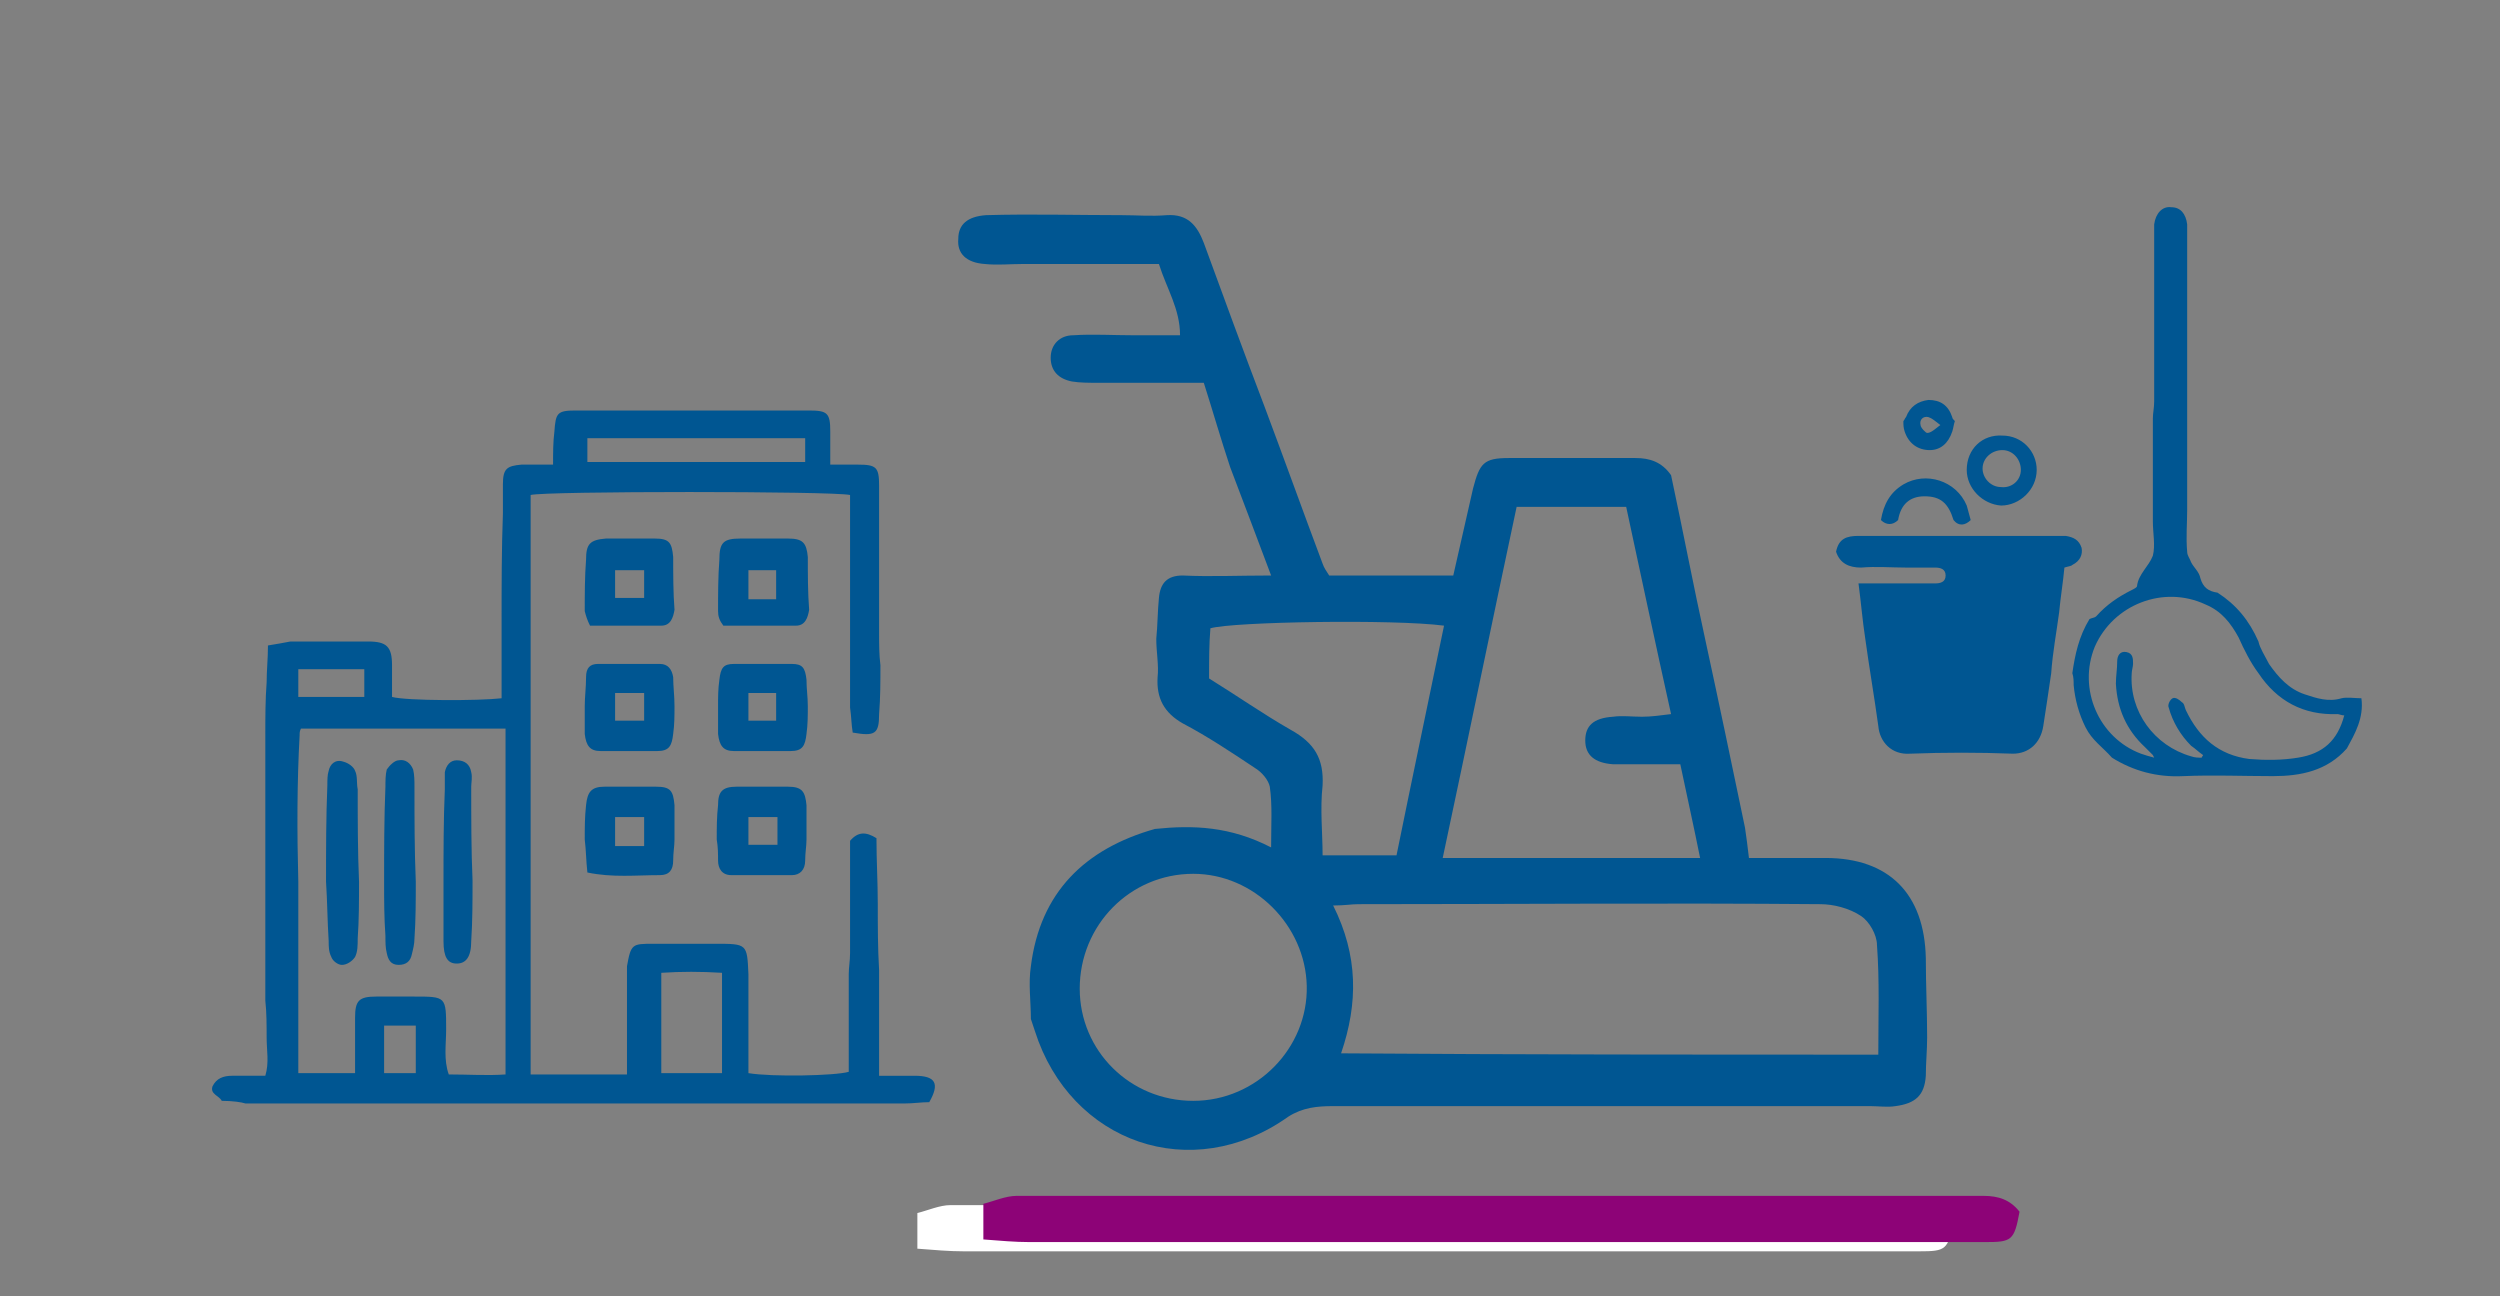
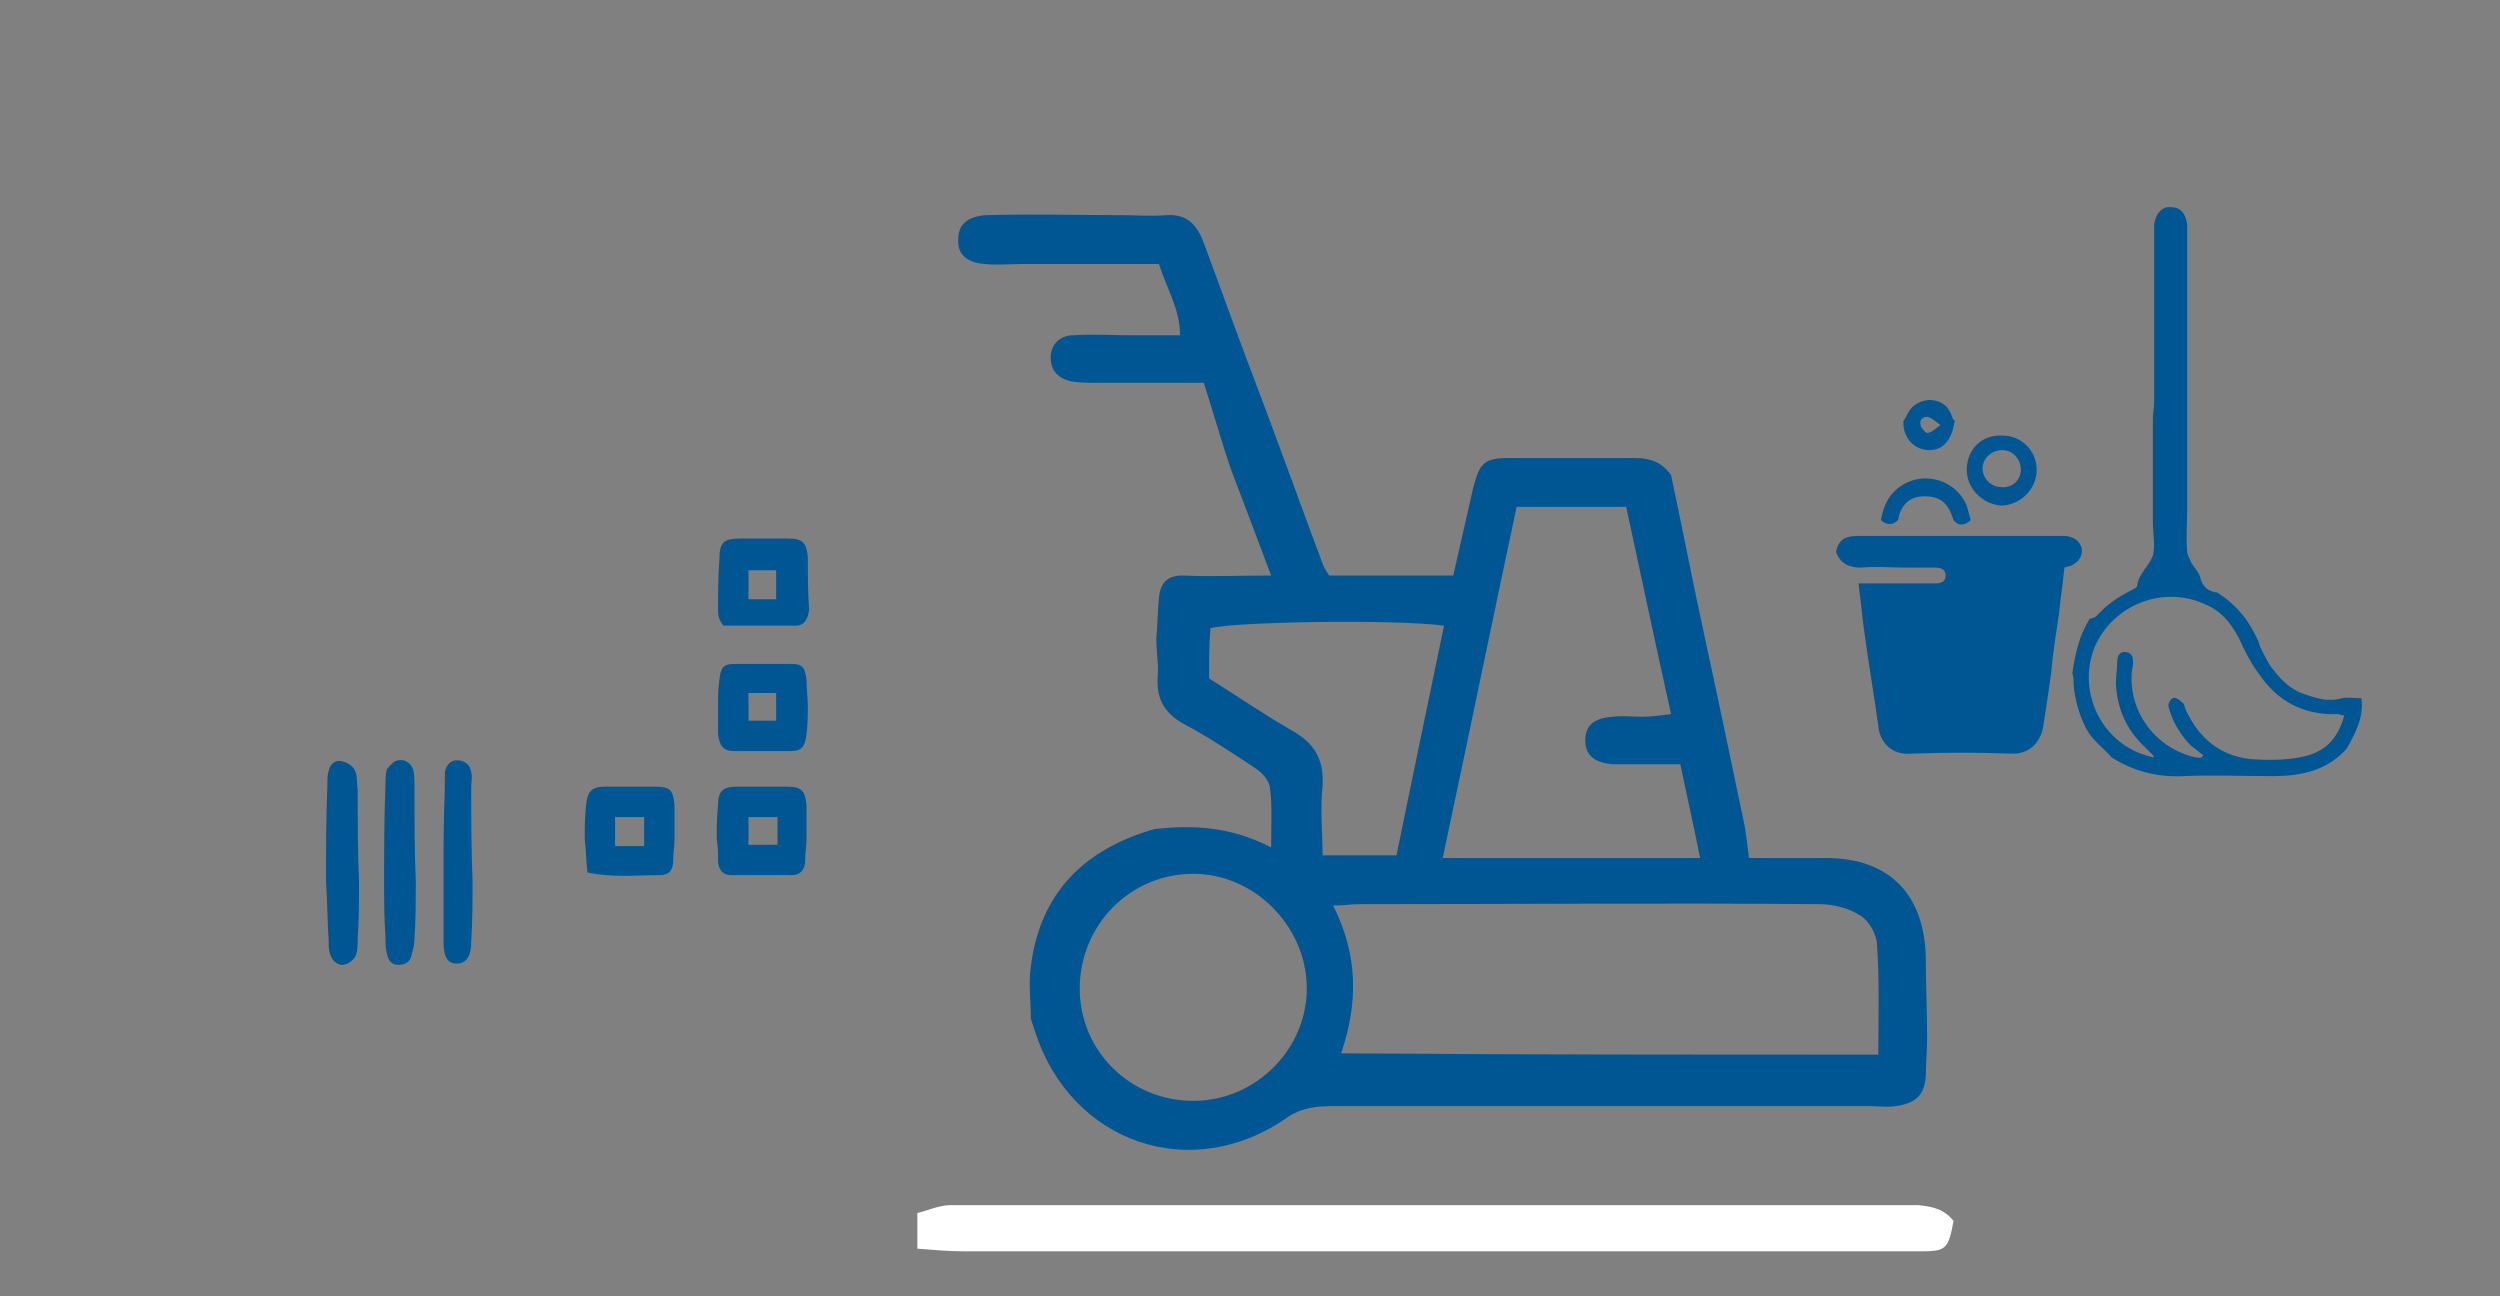
<svg xmlns="http://www.w3.org/2000/svg" version="1.1" id="Layer_1" x="0px" y="0px" viewBox="0 0 189.4 98.2" style="enable-background:new 0 0 189.4 98.2;" xml:space="preserve">
  <rect x="0" y="0" width="189.4" height="98.2" fill="#808080" stroke="none" />
  <style type="text/css"> .st0{fill:#005692;} .st1{fill:#FFFFFF;} .st2{fill:#8D0377;} </style>
  <path class="st0" d="M132.2,62.7c0.1,0.7,0.2,1.4,0.3,2.3c2,0,3.9,0,5.8,0c4.8,0,7.5,2.7,7.6,7.6c0,2,0.1,4,0.1,6 c0,1-0.1,1.9-0.1,2.9c-0.1,1.5-0.8,2.1-2.3,2.3c-0.6,0.1-1.3,0-1.9,0c-13.6,0-27.1,0-40.7,0c-1.2,0-2.3,0.1-3.4,0.8 c-7.3,5.2-16.5,2-19.2-6.5c-0.1-0.3-0.2-0.6-0.3-0.9c0-1.3-0.2-2.7,0-4c0.7-5.6,4.1-8.9,9.4-10.4c2.9-0.3,5.7-0.2,8.8,1.4 c0-1.8,0.1-3.2-0.1-4.6c-0.1-0.5-0.6-1.1-1.1-1.4c-1.8-1.2-3.6-2.4-5.5-3.4c-1.4-0.8-2-1.9-1.9-3.5c0.1-0.9-0.1-1.9-0.1-2.9 c0.1-1,0.1-2.1,0.2-3.1c0.1-1.1,0.6-1.7,1.8-1.7c2.1,0.1,4.3,0,6.7,0c-1.1-2.9-2.1-5.6-3.1-8.2c-0.7-2.1-1.3-4.2-2-6.4 c-2.9,0-5.5,0-8.1,0c-0.6,0-1.3,0-1.9-0.1c-1-0.2-1.6-0.8-1.6-1.8s0.7-1.7,1.7-1.7c1.5-0.1,3,0,4.6,0c1.1,0,2.2,0,3.5,0 c0-2-1-3.5-1.6-5.4c-3.4,0-6.9,0-10.3,0c-1,0-1.9,0.1-2.9,0c-1.4-0.1-2.1-0.8-2-1.9c0-1.1,0.7-1.7,2.1-1.8c3.4-0.1,6.9,0,10.3,0 c1.1,0,2.2,0.1,3.4,0c1.6-0.1,2.3,0.8,2.8,2.1c1.5,4.1,3,8.2,4.6,12.4c1.5,4,2.9,7.9,4.4,11.9c0.1,0.3,0.3,0.6,0.5,0.9 c3.1,0,6.2,0,9.4,0c0.5-2.2,1-4.4,1.5-6.6c0.5-1.9,0.8-2.3,2.7-2.3c3.2,0,6.4,0,9.6,0c1.1,0,2,0.3,2.7,1.3c0.9,4.2,1.7,8.4,2.6,12.5 C130.2,53.1,131.2,57.9,132.2,62.7z M142.3,79.9c0-2.9,0.1-5.6-0.1-8.3c0-0.8-0.6-1.8-1.2-2.2c-0.9-0.6-2.1-0.9-3.1-0.9 c-11.7-0.1-23.3,0-35,0c-0.5,0-1,0.1-1.9,0.1c1.9,3.8,1.9,7.4,0.6,11.2C115.2,79.9,128.5,79.9,142.3,79.9z M127.3,57.9 c-0.9,0-1.7,0-2.5,0c-0.9,0-1.8,0-2.6,0c-1.4-0.1-2.1-0.7-2.1-1.8s0.6-1.7,2.1-1.8c0.7-0.1,1.4,0,2.2,0c0.7,0,1.4-0.1,2.2-0.2 c-1.2-5.4-2.3-10.6-3.4-15.7c-2.9,0-5.6,0-8.3,0c-1.9,8.9-3.7,17.7-5.6,26.6c6.6,0,13,0,19.5,0C128.3,62.5,127.8,60.3,127.3,57.9z M90.4,83.4c4.8,0,8.7-4,8.6-8.7c-0.1-4.6-4-8.5-8.6-8.5c-4.8,0-8.6,3.9-8.6,8.7C81.8,79.6,85.6,83.4,90.4,83.4z M91.6,51.4 c2.1,1.3,4.1,2.7,6.2,3.9c1.8,1,2.5,2.2,2.4,4.2c-0.2,1.8,0,3.6,0,5.3c2.1,0,3.8,0,5.6,0c1.2-5.9,2.4-11.6,3.6-17.4 c-3.8-0.5-16-0.3-17.7,0.2C91.6,48.8,91.6,50,91.6,51.4z" />
  <path class="st1" d="M148,92.5c-0.4,2.2-0.6,2.3-2.6,2.3c-0.5,0-1,0-1.4,0c-23.7,0-47.3,0-71,0c-1.1,0-2.2-0.1-3.5-0.2 c0-1,0-1.9,0-2.7c0.8-0.2,1.7-0.6,2.5-0.6c24.4,0,48.9,0,73.3,0C146.4,91.4,147.3,91.6,148,92.5z" />
  <path class="st0" d="M171.9,50.3c0.7,1,1.5,1.9,2.7,2.3c0.9,0.3,1.8,0.6,2.8,0.3c0.4-0.1,1,0,1.5,0c0.2,1.5-0.5,2.7-1.1,3.8 c-1.5,1.7-3.5,2.1-5.6,2.1c-2.3,0-4.5-0.1-6.8,0c-2,0.1-3.8-0.4-5.4-1.4c-0.7-0.8-1.5-1.3-2-2.3s-0.8-2.1-0.9-3.2 c0-0.3,0-0.6-0.1-0.9c0.2-1.4,0.5-2.8,1.3-4.1c0.2-0.1,0.4-0.1,0.5-0.2c0.8-0.9,1.7-1.5,2.7-2c0.2-0.1,0.4-0.2,0.4-0.3 c0.1-0.9,0.9-1.5,1.2-2.3c0.2-0.8,0-1.7,0-2.6c0-2.6,0-5.2,0-7.8c0-0.4,0.1-0.8,0.1-1.3c0-4.2,0-8.4,0-12.5c0-0.3,0-0.6,0-0.9 c0.1-0.8,0.6-1.4,1.3-1.3c0.7,0,1.1,0.5,1.2,1.3c0,0.3,0,0.5,0,0.8c0,4.1,0,8.3,0,12.4c0,0.4,0,0.8,0,1.3c0,2.4,0,4.8,0,7.1 c0,1.1-0.1,2.1,0,3.2c0,0.3,0.2,0.5,0.3,0.8c0.2,0.4,0.6,0.7,0.7,1.2c0.2,0.7,0.6,1,1.3,1.1c1.4,0.9,2.4,2.1,3.1,3.7 C171.2,49.1,171.6,49.7,171.9,50.3z M177.6,54.2c-0.2,0-0.4-0.1-0.5-0.1c-2.6,0.1-4.6-1-6-3.1c-0.6-0.8-1.1-1.8-1.5-2.7 c-0.6-1.1-1.3-2-2.5-2.5c-3.2-1.5-7,0-8.4,3.2c-1.3,3.2,0.3,6.9,3.5,8.1c0.3,0.1,0.6,0.2,1,0.3c-0.1-0.2-0.1-0.2-0.1-0.2 c-0.2-0.2-0.4-0.4-0.6-0.6c-1.4-1.3-2.1-2.9-2.2-4.8c0-0.6,0.1-1.1,0.1-1.7c0-0.4,0.2-0.8,0.7-0.7s0.5,0.5,0.5,0.9 c0,0.2-0.1,0.5-0.1,0.7c-0.2,2.9,1.7,5.5,4.5,6.3c0.3,0.1,0.5,0.1,0.8,0.1c0-0.1,0.1-0.1,0.1-0.2c-0.3-0.2-0.6-0.5-0.9-0.7 c-0.8-0.8-1.4-1.8-1.7-2.9c-0.1-0.2,0.1-0.6,0.3-0.7c0.2-0.1,0.5,0.1,0.7,0.3c0.2,0.1,0.2,0.4,0.3,0.6c1,2.1,2.5,3.4,4.8,3.7 c1.2,0.1,2.5,0.1,3.7-0.1C176,57.1,177.1,56.1,177.6,54.2z M148.1,31.9c-0.1,0.3-0.1,0.5-0.2,0.8c-0.3,0.9-0.9,1.4-1.7,1.4 c-0.9,0-1.6-0.5-1.9-1.4c-0.1-0.3-0.1-0.5-0.1-0.8c0.1-0.1,0.1-0.2,0.2-0.3c0.3-0.8,0.9-1.2,1.7-1.3c0.9,0,1.5,0.4,1.8,1.3 C147.9,31.7,148,31.8,148.1,31.9z M147,32.2c-0.4-0.3-0.6-0.5-0.9-0.6c-0.4-0.1-0.7,0.2-0.6,0.6c0,0.2,0.4,0.6,0.5,0.6 C146.3,32.8,146.6,32.5,147,32.2z M151.7,33c1.5,0,2.6,1.2,2.6,2.6c0,1.5-1.3,2.7-2.7,2.7c-1.4-0.1-2.6-1.3-2.6-2.7 C149,34,150.2,32.9,151.7,33z M153.1,35.6c0-0.8-0.6-1.5-1.4-1.5c-0.8,0-1.5,0.6-1.5,1.4c0,0.7,0.6,1.4,1.4,1.4 C152.4,37,153.1,36.4,153.1,35.6z M145.8,37.6c1.2,0,1.8,0.5,2.2,1.8c0.4,0.5,0.9,0.4,1.3,0c-0.1-0.4-0.2-0.7-0.3-1.1 c-0.8-1.9-3.1-2.6-4.8-1.6c-1,0.6-1.5,1.5-1.7,2.7c0.4,0.4,0.9,0.4,1.3,0C144,38.2,144.7,37.6,145.8,37.6z M156,46.4 c0.1-1.1,0.3-2.3,0.4-3.4c0.3-0.1,0.5-0.1,0.6-0.2c0.6-0.3,0.8-0.8,0.7-1.3c-0.2-0.6-0.6-0.8-1.2-0.9c-0.2,0-0.3,0-0.5,0 c-5.1,0-10.1,0-15.2,0c-0.9,0-1.5,0.2-1.7,1.2c0.3,0.9,1,1.2,1.9,1.2c1.1-0.1,2.3,0,3.4,0c0.7,0,1.5,0,2.2,0c0.4,0,0.8,0.1,0.8,0.6 s-0.4,0.6-0.8,0.6c-1.5,0-3,0-4.5,0c-0.4,0-0.8,0-1.3,0c0.2,1.5,0.3,2.8,0.5,4.1c0.3,2.2,0.7,4.5,1,6.7c0.1,1.2,1,2.2,2.4,2.1 c2.6-0.1,5.2-0.1,7.8,0c1.2,0,2.1-0.8,2.3-2.1s0.4-2.6,0.6-4C155.5,49.5,155.8,47.9,156,46.4z" />
  <g>
-     <path class="st0" d="M16.8,83.4c-0.2-0.4-0.9-0.5-0.7-1.1c0.3-0.6,0.8-0.8,1.5-0.8c0.8,0,1.6,0,2.5,0c0.3-1,0.1-1.9,0.1-2.9 c0-0.9,0-1.9-0.1-2.8c0-3.1,0-6.1,0-9.2c0-3.6,0-7.3,0-10.9c0-1.3,0-2.7,0.1-4c0-0.9,0.1-1.8,0.1-2.8c0.6-0.1,1.2-0.2,1.7-0.3 c2,0,3.9,0,5.9,0c1.4,0,1.8,0.4,1.8,1.8c0,0.4,0,0.9,0,1.3c0,0.4,0,0.8,0,1.1c1.1,0.3,6.6,0.3,8.3,0.1c0-1.9,0-3.9,0-5.8 c0-2.7,0-5.5,0.1-8.2c0-0.7,0-1.4,0-2.2c0-1.2,0.3-1.4,1.4-1.5c0.8,0,1.5,0,2.4,0c0-0.9,0-1.7,0.1-2.5c0.1-1.4,0.2-1.6,1.6-1.6 c5.9,0,11.8,0,17.7,0c1.4,0,1.6,0.2,1.6,1.6c0,0.8,0,1.5,0,2.5c0.8,0,1.4,0,2.1,0c1.4,0,1.6,0.2,1.6,1.6c0,3.7,0,7.5,0,11.2 c0,0.8,0,1.6,0.1,2.4c0,1.2,0,2.5-0.1,3.7c0,1.5-0.3,1.7-2,1.4c-0.1-0.6-0.1-1.2-0.2-1.9c0-2.4,0-4.8,0-7.2c0-3,0-5.9,0-8.9 c-1.3-0.3-23.1-0.3-24.2,0c0,3,0,5.9,0,8.9c0,2.5,0,5,0,7.5c0,3.3,0,6.5,0,9.8c0,3.2,0,6.3,0,9.5c0,2.7,0,5.4,0,8.2 c2.5,0,4.8,0,7.3,0c0-2.8,0-5.5,0-8.2c0.3-1.7,0.4-1.7,2-1.7s3.1,0,4.7,0c2.4,0,2.4,0,2.5,2.3c0,2.5,0,5,0,7.5 c1.8,0.3,6.6,0.2,7.6-0.1c0-2.5,0-5,0-7.4c0-0.5,0.1-1,0.1-1.6c0-2.8,0-5.7,0-8.5c0.6-0.7,1.2-0.7,2-0.2c0,1.7,0.1,3.3,0.1,5 s0,3.3,0.1,5c0,2.6,0,5.2,0,8c0.9,0,1.8,0,2.7,0c1.6,0,1.9,0.6,1.1,2c-0.6,0-1.2,0.1-1.9,0.1c-16.6,0-33.3,0-49.9,0 C18.3,83.5,17.6,83.4,16.8,83.4z M22.6,66.8c0,4.8,0,9.6,0,14.5c1.5,0,2.8,0,4.3,0c0-1.5,0-2.9,0-4.2c0-1.3,0.3-1.6,1.6-1.6 c1,0,1.9,0,2.9,0c2.4,0,2.4,0,2.4,2.5c0,1.1-0.2,2.3,0.2,3.4c1.5,0,2.9,0.1,4.3,0c0-5,0-9.8,0-14.5c0-3.9,0-7.7,0-11.7 c-5.2,0-10.4,0-15.5,0c-0.1,0.2-0.1,0.3-0.1,0.5C22.5,59.3,22.5,63.1,22.6,66.8z M54.7,81.3c0-2.6,0-5.1,0-7.6 c-1.6-0.1-3.1-0.1-4.6,0c0,2.7,0,5.1,0,7.6C51.7,81.3,53.2,81.3,54.7,81.3z M61,33.2c-5.5,0-11,0-16.5,0c0,0.6,0,1.2,0,1.8 c5.5,0,11,0,16.5,0C61,34.4,61,33.8,61,33.2z M22.6,50.7c0,0.8,0,1.4,0,2.1c1.7,0,3.3,0,5,0c0-0.7,0-1.4,0-2.1 C25.9,50.7,24.3,50.7,22.6,50.7z M31.5,81.3c0-1.3,0-2.4,0-3.6c-0.9,0-1.6,0-2.4,0c0,1.3,0,2.4,0,3.6 C29.9,81.3,30.7,81.3,31.5,81.3z" />
    <path class="st0" d="M51.1,63.6c0,0.5-0.1,1-0.1,1.6c0,0.7-0.3,1.1-1,1.1c-1.8,0-3.6,0.2-5.5-0.2c-0.1-0.9-0.1-1.7-0.2-2.5 c0-0.9,0-1.7,0.1-2.6c0.1-1,0.4-1.4,1.4-1.4c1.3,0,2.6,0,3.9,0c1.1,0,1.3,0.3,1.4,1.4C51.1,61.9,51.1,62.7,51.1,63.6z M46.6,64.1 c0.8,0,1.4,0,2.2,0c0-0.8,0-1.5,0-2.2c-0.8,0-1.4,0-2.2,0C46.6,62.6,46.6,63.3,46.6,64.1z" />
    <path class="st0" d="M61.1,63.6c0,0.5-0.1,1-0.1,1.6c0,0.7-0.4,1.1-1,1.1c-1.5,0-3.1,0-4.6,0c-0.7,0-1-0.5-1-1.1c0-0.5,0-1-0.1-1.6 c0-0.9,0-1.7,0.1-2.6c0-1,0.3-1.4,1.4-1.4c1.3,0,2.6,0,3.9,0c1.1,0,1.3,0.4,1.4,1.4C61.1,61.9,61.1,62.7,61.1,63.6z M56.7,61.9 c0,0.8,0,1.5,0,2.1c0.8,0,1.5,0,2.2,0c0-0.8,0-1.4,0-2.1C58.1,61.9,57.4,61.9,56.7,61.9z" />
    <path class="st0" d="M54.4,53.5c0-0.7,0-1.3,0.1-2c0.1-0.9,0.3-1.2,1.1-1.2c1.5,0,3,0,4.4,0c0.8,0,1,0.3,1.1,1.2 c0,0.7,0.1,1.3,0.1,2s0,1.4-0.1,2.1c-0.1,0.9-0.3,1.3-1.2,1.3c-1.4,0-2.9,0-4.3,0c-0.8,0-1.1-0.4-1.2-1.3 C54.4,55,54.4,54.2,54.4,53.5z M56.7,52.5c0,0.8,0,1.4,0,2.1c0.8,0,1.5,0,2.1,0c0-0.8,0-1.4,0-2.1C58.1,52.5,57.4,52.5,56.7,52.5z" />
-     <path class="st0" d="M44.3,53.5c0-0.7,0.1-1.4,0.1-2.2c0-0.7,0.3-1,0.9-1c1.6,0,3.2,0,4.7,0c0.6,0,0.9,0.4,1,1 c0,0.7,0.1,1.4,0.1,2.2c0,0.7,0,1.4-0.1,2.1c-0.1,0.9-0.3,1.3-1.2,1.3c-1.4,0-2.9,0-4.3,0c-0.8,0-1.1-0.4-1.2-1.3 C44.3,55,44.3,54.2,44.3,53.5z M46.6,52.5c0,0.7,0,1.5,0,2.1c0.8,0,1.5,0,2.2,0c0-0.8,0-1.4,0-2.1C48.1,52.5,47.4,52.5,46.6,52.5z" />
    <path class="st0" d="M54.4,46.3c0-1.3,0-2.6,0.1-3.9c0-1.3,0.3-1.6,1.6-1.6c1.2,0,2.4,0,3.6,0c1.1,0,1.4,0.3,1.5,1.4 c0,1.3,0,2.7,0.1,4c-0.1,0.6-0.3,1.2-1,1.2c-1.8,0-3.6,0-5.5,0C54.5,47,54.4,46.7,54.4,46.3z M56.7,45.4c0.7,0,1.4,0,2.1,0 c0-0.8,0-1.5,0-2.2c-0.8,0-1.4,0-2.1,0C56.7,43.9,56.7,44.6,56.7,45.4z" />
-     <path class="st0" d="M44.3,46.3c0-1.3,0-2.6,0.1-3.9c0-1.2,0.3-1.5,1.5-1.6c1.2,0,2.5,0,3.7,0c1.1,0,1.3,0.3,1.4,1.4 c0,1.3,0,2.7,0.1,4c-0.1,0.6-0.3,1.2-1,1.2c-1.8,0-3.6,0-5.4,0C44.5,47,44.4,46.7,44.3,46.3z M46.6,45.3c0.8,0,1.5,0,2.2,0 c0-0.8,0-1.4,0-2.1c-0.8,0-1.5,0-2.2,0C46.6,44,46.6,44.6,46.6,45.3z" />
    <path class="st0" d="M24.7,66.8c0-2.4,0-4.9,0.1-7.3c0-0.4,0-0.8,0.1-1.1c0.1-0.5,0.5-0.9,1.1-0.7c0.4,0.1,0.8,0.4,0.9,0.7 c0.2,0.4,0.1,0.9,0.2,1.4c0,2.3,0,4.7,0.1,7c0,1.4,0,2.9-0.1,4.3c0,0.5,0,1-0.2,1.4c-0.2,0.3-0.6,0.6-1,0.6c-0.3,0-0.7-0.3-0.8-0.6 c-0.2-0.4-0.2-0.8-0.2-1.2C24.8,69.7,24.8,68.3,24.7,66.8z" />
    <path class="st0" d="M29.1,66.8c0-2.4,0-4.8,0.1-7.2c0-0.4,0-0.9,0.1-1.3c0.2-0.3,0.6-0.7,0.9-0.7c0.5-0.1,0.9,0.2,1.1,0.7 c0.1,0.4,0.1,0.9,0.1,1.3c0,2.4,0,4.8,0.1,7.2c0,1.4,0,2.9-0.1,4.3c0,0.4-0.1,0.8-0.2,1.2c-0.1,0.5-0.4,0.8-1,0.8s-0.8-0.4-0.9-0.9 c-0.1-0.4-0.1-0.8-0.1-1.3C29.1,69.5,29.1,68.2,29.1,66.8z" />
    <path class="st0" d="M33.6,66.8c0-2.3,0-4.7,0.1-7c0-0.4,0-0.9,0-1.3c0.1-0.5,0.4-0.9,0.9-0.9c0.6,0,1,0.3,1.1,0.9 c0.1,0.4,0,0.8,0,1.1c0,2.4,0,4.8,0.1,7.1c0,1.5,0,3.1-0.1,4.6c0,1.2-0.4,1.7-1.1,1.7c-0.7,0-1-0.5-1-1.7 C33.6,69.8,33.6,68.3,33.6,66.8z" />
  </g>
-   <path class="st2" d="M153,91.8c-0.4,2.2-0.6,2.3-2.6,2.3c-0.5,0-1,0-1.4,0c-23.7,0-47.3,0-71,0c-1.1,0-2.2-0.1-3.5-0.2 c0-1,0-1.9,0-2.7c0.8-0.2,1.7-0.6,2.5-0.6c24.4,0,48.9,0,73.3,0C151.4,90.6,152.3,90.9,153,91.8z" />
</svg>